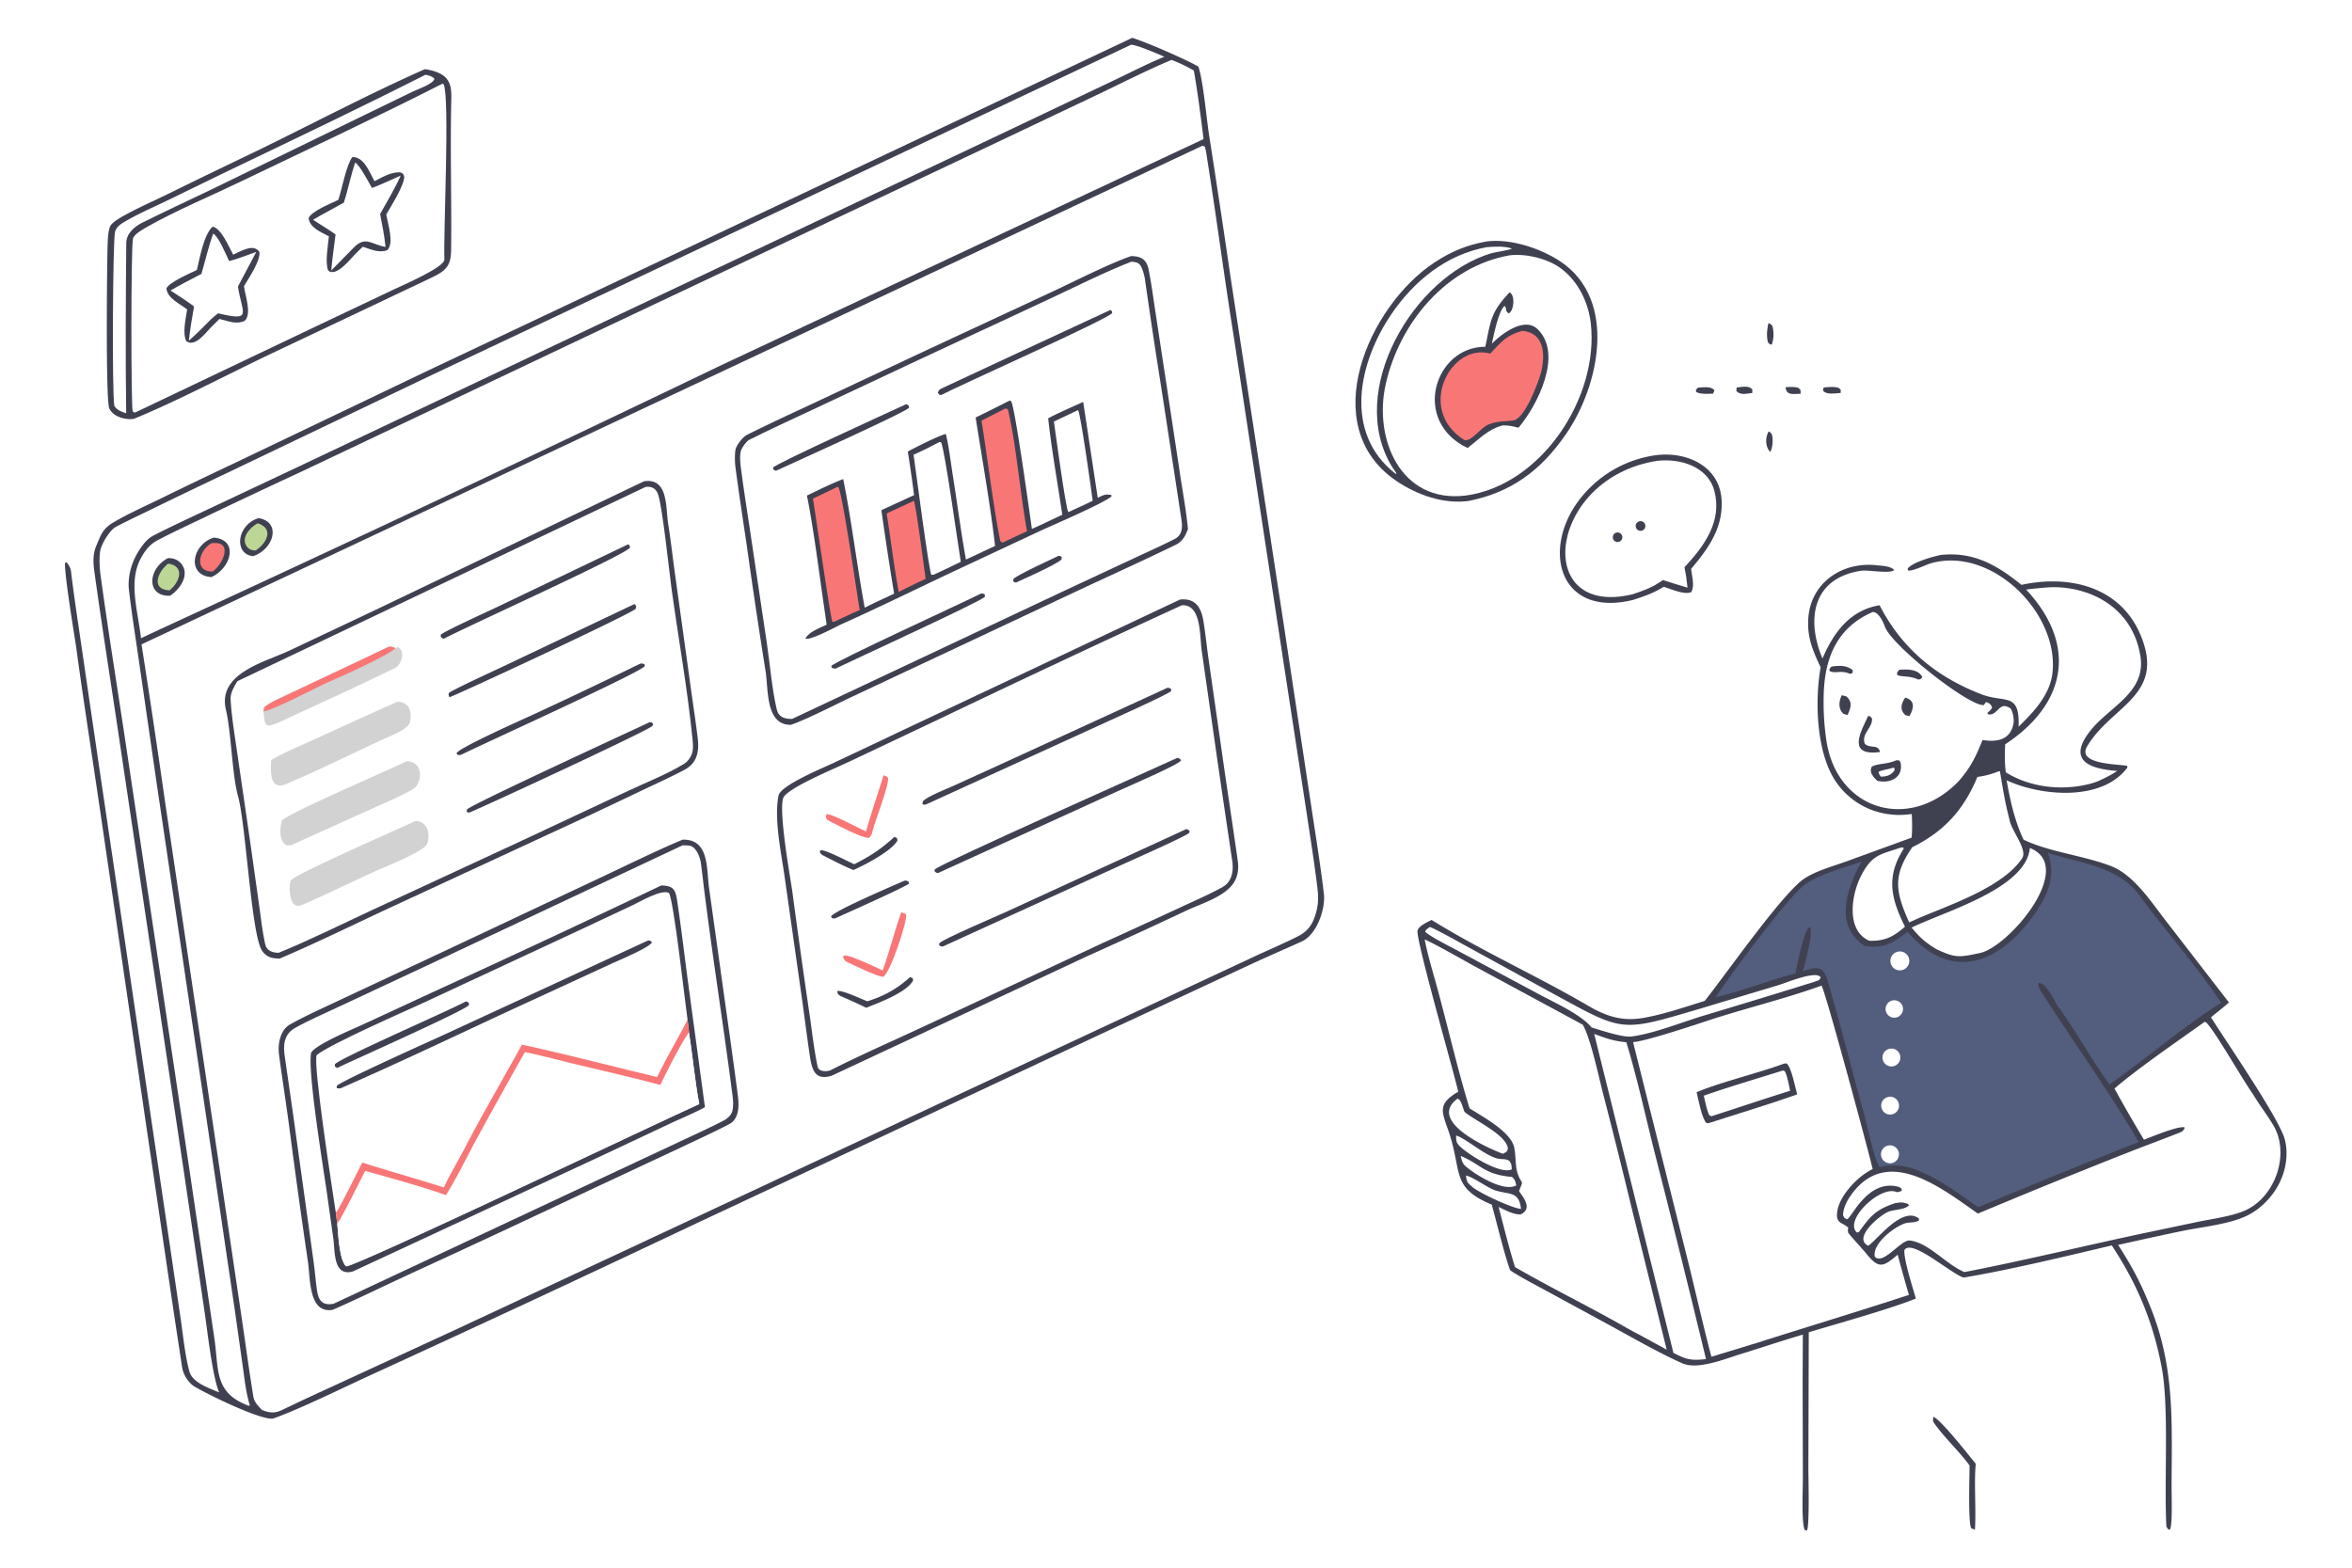
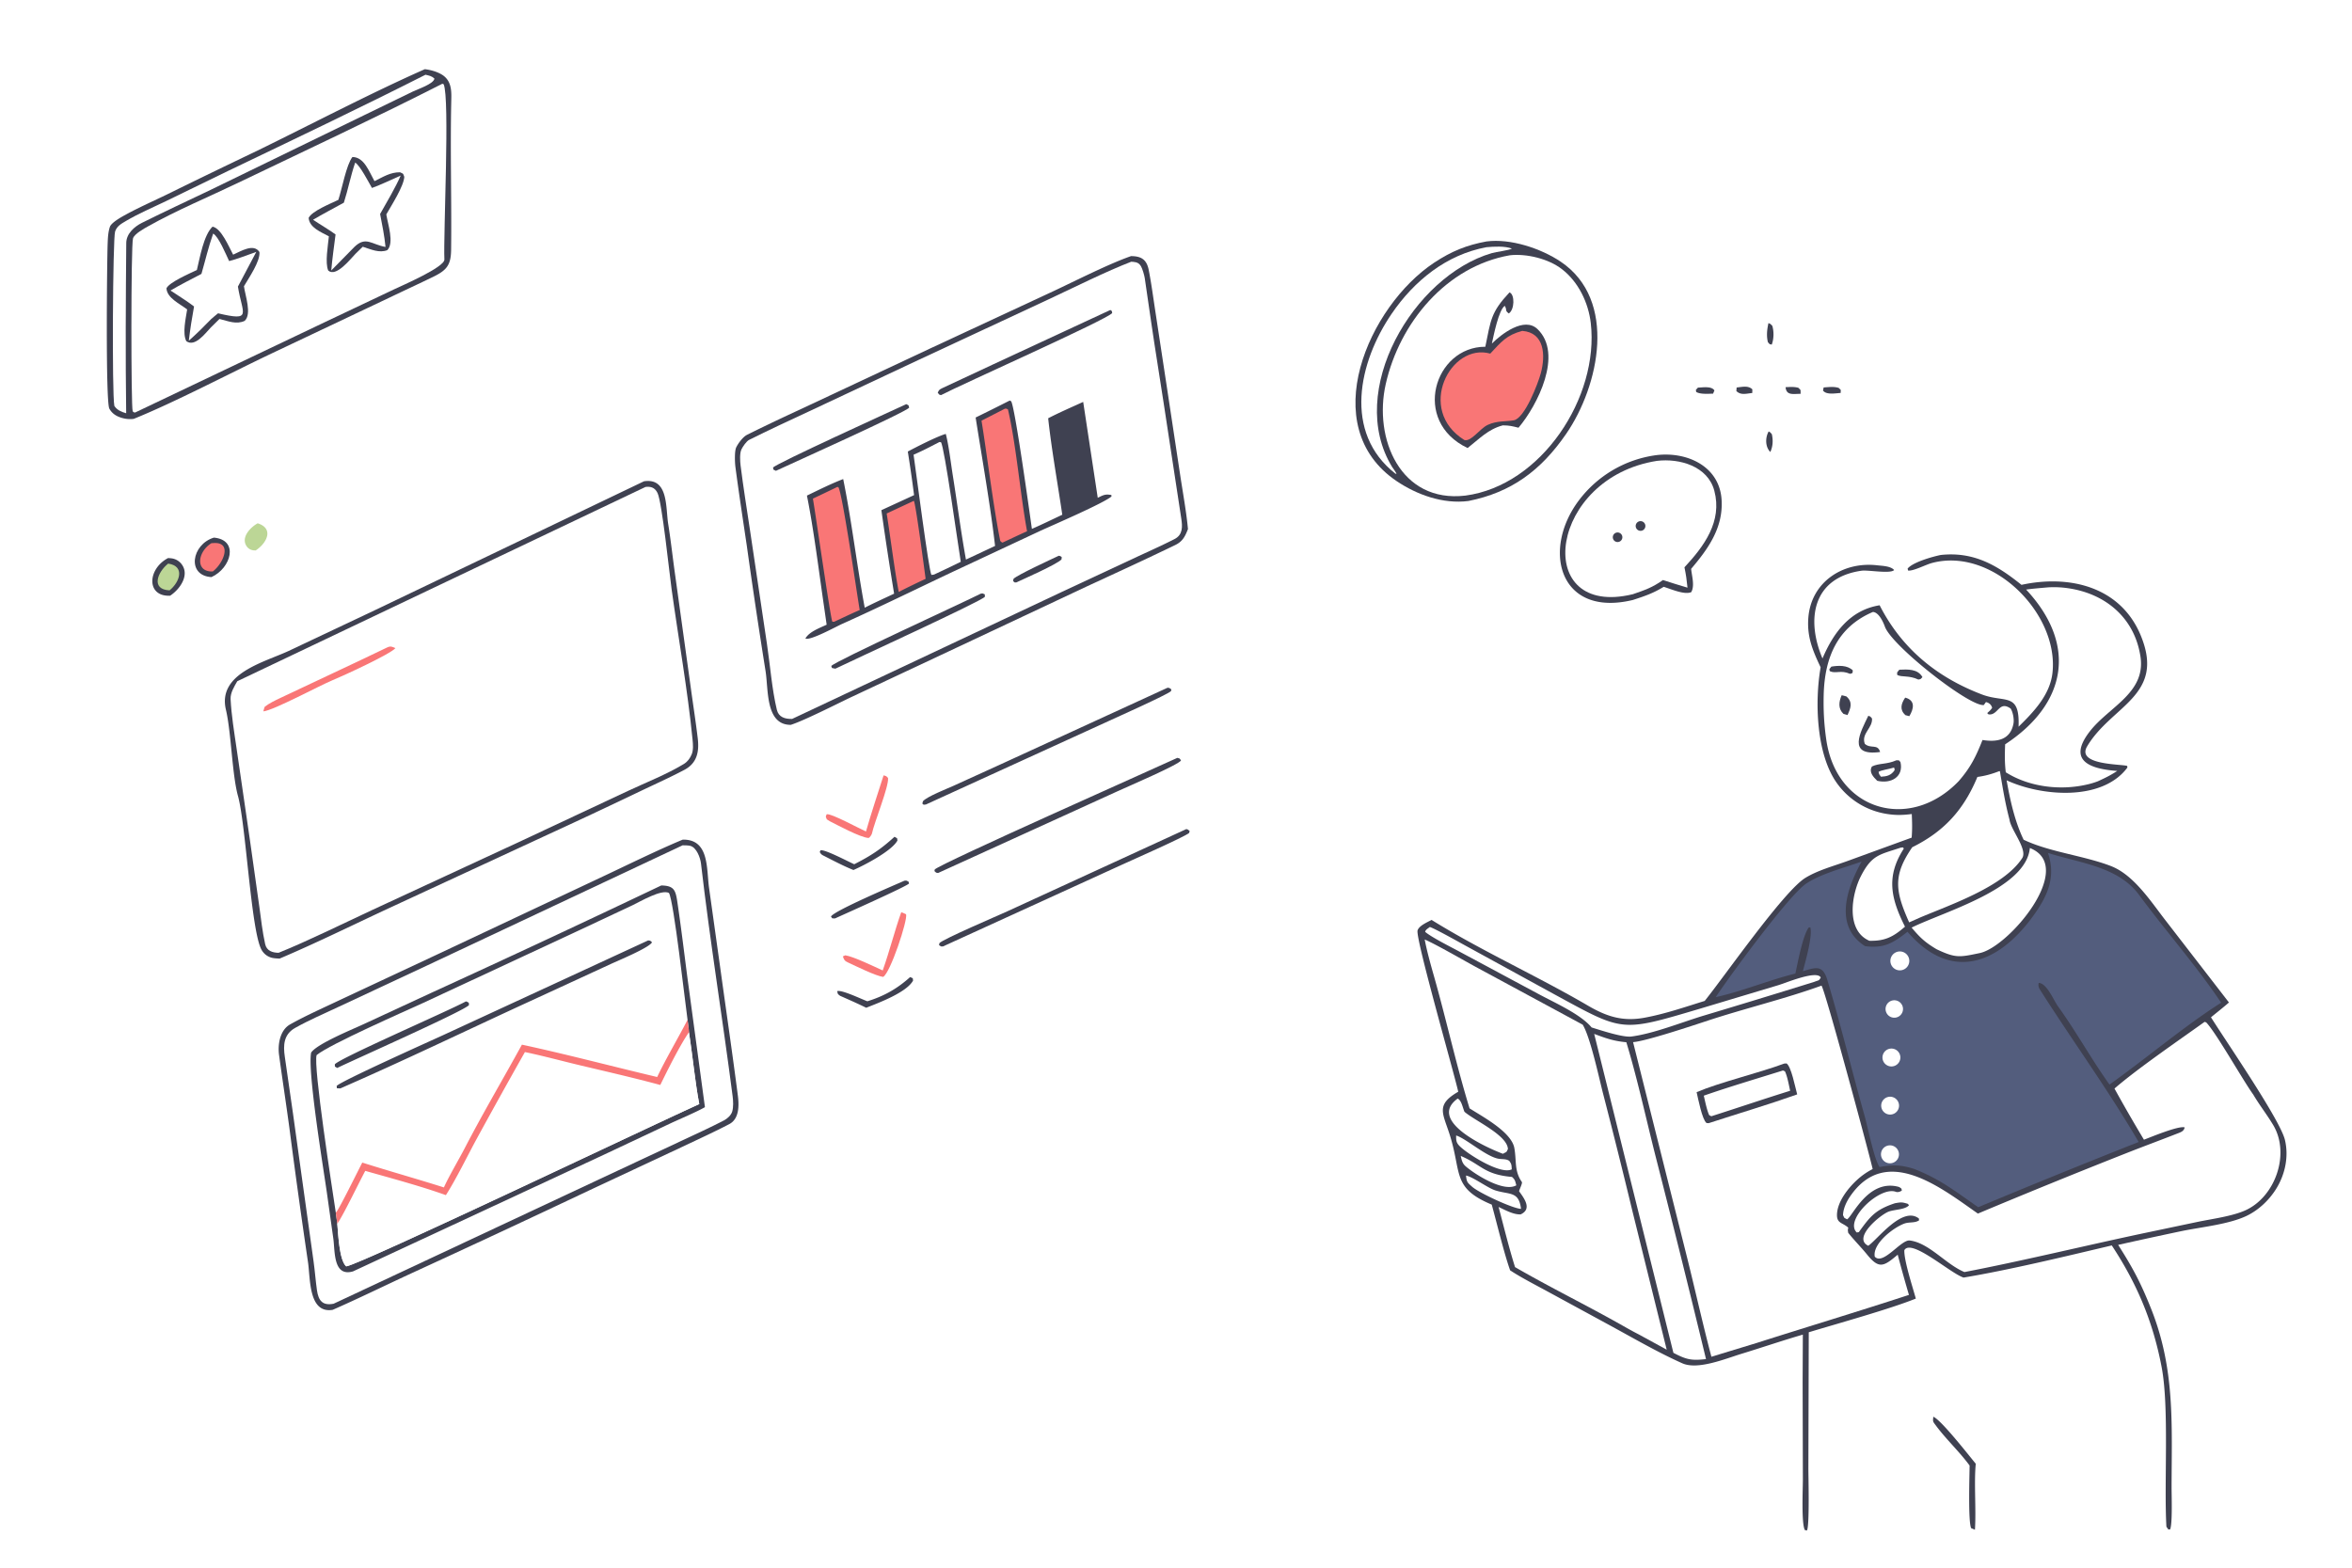
<svg xmlns="http://www.w3.org/2000/svg" width="1536" height="1024" preserveAspectRatio="none" style="display:block" viewBox="0 0 2048 1365">
  <path fill="#FFF" d="M0 0h2048v1365H0V0z" />
-   <path fill="#3F4151" d="M985.862 32.962c11.841 3.456 47.638 19.19 57.668 25.067 4.16 12.675 6.93 44.003 9.13 58.557 6.59 42.101 12.96 84.237 19.09 126.407l45.27 295.511 24.58 162.355c3.82 25.409 8.15 51.904 11.18 77.42 1.54 13.008-6.18 35.489-19.07 41.344-14.48 6.577-29.73 13.144-44.44 19.957l-123.149 57.284-357.934 167.446A24407.06 24407.06 0 0 1 320.3 1198.43c-22.6 10.39-58.876 28.26-81.896 36.51-8.885 3.19-60.833-22.23-70.295-28.49-4.607-3.46-8.623-10.04-9.486-15.65-10.579-68.83-20.496-138.02-30.737-206.885L87.018 704.718c-6.89-47.333-14.3-94.083-20.75-141.645-1.88-12.403-10.3-63.332-9.632-72.868l1.192-.679c1.837 1.888 3.673 5.09 3.972 7.635 1.827 15.523 4.133 31.356 6.403 46.777L85.53 662.244l60.84 411.536 11.188 76.07c1.946 13.72 3.775 31.39 7.435 44.5 2.658 9.52 17.04 14.34 25.838 18.01-5.78-13.3-10.092-52.54-12.506-68.88l-17.97-121.62-54.621-365.666c-7.744-52.8-16.24-105.664-23.561-158.515-1.051-7.584-1.398-15.172 1.6-22.265 4.704-11.13 5.704-15.242 16.537-21.468 11.931-6.856 24.672-12.597 36.949-18.546a4366.41 4366.41 0 0 1 65.591-31.527l170.667-81.632 612.345-289.28z" />
  <path fill="#FFF" d="m1046.97 126.928 2.07.643c1.27 3.937 1.68 8.124 2.33 12.2 8.04 50.702 14.68 101.622 22.76 152.317l44.42 290.568 19.1 124.523c3.28 21.92 6.81 43.907 9.48 65.902 1.19 9.875.74 16.807-2.7 26.226-2.8 7.648-7.29 12.432-14.63 16.131-12.25 6.174-25.26 11.682-37.75 17.493l-75.15 35.075-231.255 107.893-385.522 180.251-114.074 52.58c-13.554 6.21-26.913 12.42-40.336 18.92-6.347 3.07-11.225 2.62-17.501.06-3.229-3.3-6.811-6.85-7.58-11.54-3.373-20.6-6.301-42.08-9.294-62.68l-18.842-127.2-48.777-328.196a9890.294 9890.294 0 0 0-20.493-137.046l923.744-434.12z" />
  <path fill="#3F4151" d="M560.727 419.067c21.417-3.245 18.779 22.643 21.106 37.189 2.246 14.038 3.843 28.549 5.811 42.684l13.898 100.22c1.983 14.551 4.261 29.008 6.003 43.615 1.381 11.577-.452 21.64-11.638 27.555-12.345 6.527-25.226 12.313-37.852 18.334a5511.31 5511.31 0 0 1-84.328 39.556l-135.27 62.636c-30.951 14.391-63.745 30.566-95.003 43.796-2.171-.105-5.193-.227-7.241-.839a14.378 14.378 0 0 1-8.662-7.149c-8.993-17.118-13.474-108.816-20.311-133.503-5.2-18.774-5.882-55.588-10.536-75.264-7.469-31.58 33.439-41.226 54.66-51.137l75.803-35.819 233.56-111.874z" />
  <path fill="#FFF" d="M562.092 423.982c1.983-.212 3.72-.244 5.63.448 2.297.832 3.834 2.763 4.858 4.912 3.911 8.205 10.219 69.26 12.219 83.677 6.029 43.452 13.903 87.226 18.232 130.858.399 4.023.849 9.047-.72 12.879-1.406 3.432-3.649 6.505-6.843 8.439-15.145 9.171-32.62 15.935-48.693 23.479l-92.567 43.378-130.901 60.657c-25.208 11.719-55.451 26.722-80.702 36.887-5.363-.033-10.406-1.71-11.705-7.51-2.401-10.713-3.601-21.8-5.097-32.685l-8.179-57.938-11.733-80.536c-1.96-13.476-4.456-28.671-5.105-42.29-.256-5.369 3.176-10.908 5.841-15.492l355.465-169.163z" />
-   <path fill="#D2D2D3" d="M361.835 714.847c12.75.274 12.562 16.086 9.601 20.735-4.151 6.519-37.726 19.808-45.736 23.471-21.564 9.863-42.265 20.098-63.503 29.236-1.747.386-2.644.247-4.431.229-1.46-1.035-2.452-1.486-3.228-3.145-2.406-5.144-3.189-13.497-1.165-18.855 1.693-4.482 97.507-46.529 108.462-51.671zm-15.843-103.824c10.811.328 12.925 8.968 10.867 17.828-1.411 6.072-16.458 11.721-21.637 14.107-29.264 13.482-58.274 27.976-87.958 40.492-13.18 3.413-11.265-13.048-11.179-21.577 8.687-5.615 28.436-13.835 38.517-18.447a5758.636 5758.636 0 0 1 71.39-32.403zm7.861 51.91c15.121-.474 14.434 19.144 5.44 24.327-11.106 6.401-24.059 11.777-35.817 17.078l-69.204 31.241c-.447.15-3.593.528-4.278.621-7.374-3.357-6.366-14.906-4.551-21.696 4.99-6.271 92.58-43.724 108.41-51.571zm-124.525-43.528c.315-1.66.615-2.399 1.143-3.975 3.591-2.917 9.23-5.614 13.472-7.631 30.978-14.731 62.138-29.076 93.032-43.989 3.234-1.561 4.465-.677 7.358.514l2.034-.935c6.788 3.191 3.168 15.511-2.076 18.07-30.192 14.736-60.729 28.762-91.28 42.749-3.693 1.691-17.813 9.27-20.684 7.029-2.901-2.264-2.238-8.36-2.999-11.832z" />
  <path fill="#F97676" d="M229.328 619.405c.315-1.66.615-2.399 1.143-3.975 3.591-2.917 9.23-5.614 13.472-7.631 30.978-14.731 62.138-29.076 93.032-43.989 3.234-1.561 4.465-.677 7.358.514-4.554 5.327-45.621 24.184-54.929 28.008-10.817 4.443-51.165 26.172-60.076 27.073z" />
-   <path fill="#3F4151" d="M557.537 577.824c1.837-.199 1.593-.042 3.492.36l.57 1.703c-3.488 5.513-140.218 67.471-160.191 77.352-.763.193-2.352.07-3.223.047l-.598-1.631c3.787-5.395 57.986-29.444 66.777-33.507a4946.114 4946.114 0 0 0 93.173-44.324zm-10.526-103.912c1.619 1.384.982.523 1.594 2.887-4.207 6.463-142.407 68.799-162.142 79.373-1.56-.479-1.371-.604-2.759-1.664l.147-1.9c3.161-3.003 41.767-20.625 48.713-23.927l114.447-54.769zm5.566 51.989 1.508 2.135-.595 2.115c-6.264 5.419-148.23 71.489-162.077 76.955-.865-1.797-.863-1.653-.668-3.631 3.389-2.921 39.69-19.557 45.813-22.461l116.019-55.113zm12.981 102.944c2.474.258 1.44-.222 3.233 1.423l-.674 1.827c-5.134 4.703-142.649 68.366-158.86 75.176-1.752.51-.822.419-2.869-.376l.195-2.066c3.937-4.491 144.295-68.944 158.975-75.984zM1027.5 522.031c13.09-1.392 18.37 6.517 20.34 18.492 1.85 11.237 2.97 22.732 4.6 34.04l11.95 83.302c4.33 30.613 9.15 61.44 13.44 92.06.61 4.893.42 8.946-1.08 13.619-5.1 15.854-28.96 22.378-44.01 29.448a4934.209 4934.209 0 0 1-85.402 39.264L724.279 936.608c-16.053 5.042-17.681-7.371-19.509-19.879-2.667-18.249-4.897-36.577-7.552-54.829l-13.936-97.946c-2.958-21.247-9.489-50.934-5.342-71.299 1.771-8.691 37.198-23.383 45.772-27.41a6408.836 6408.836 0 0 0 59.883-28.284l243.905-114.93z" />
  <path fill="#FFF" d="M1029.01 527.033c17.31-1.191 15.51 26.75 17.37 39.451l11.27 78.789c4.96 34.803 10.13 69.553 15.32 104.319 1.28 8.565-.12 18.111-8.45 22.775-10.93 6.121-22.94 11.287-34.34 16.584a7598.973 7598.973 0 0 1-70.313 32.264l-152.861 71.301c-26.889 12.614-57.521 25.994-83.716 39.28-3.386 1.48-10.362 1.459-11.3-2.897-3.033-14.09-4.688-28.853-6.708-43.18a7782.612 7782.612 0 0 1-15.38-109.545c-1.547-11.181-13.187-75.21-7.168-82.761 7.076-8.878 42.785-23.68 56.324-30.041l79.296-37.534a14775.782 14775.782 0 0 1 210.656-98.805z" />
  <path fill="#3F4151" d="M1016.59 598.84c1.83.027 1.85.311 3.39 1.417l-.37 1.577c-3.81 3.312-46.117 22.244-53.786 25.774l-159.543 72.857-2.016.235-1.155-1.037.596-2.099c3.735-4.077 20.546-10.672 26.332-13.26l42.016-19.13 144.536-66.334zm8.57 61.038c2.65.802 1.62.058 3.21 2.265-1.74 3.591-47.61 23.285-55.009 26.695l-156.557 71.303c-2.269-.427-1.202.007-3.143-1.68l.277-1.429c5.585-5.472 188.702-86.736 211.222-97.154zm7.81 62.014c1.8.422 1.34.437 2.96 1.754l-.57 1.691c-4.73 3.737-49.608 23.541-59.424 28.029l-154.803 70.686c-2.318.063-1.161.258-3.461-1.075l.348-1.825c3.828-3.812 50.283-23.622 58.914-27.577l156.036-71.683z" />
  <path fill="#F97676" d="M784.734 794.338c1.611.379 2.765 1.037 4.243 1.757 1.596 4.833-13.808 51.418-20.013 54.512-6.689-.941-23.891-9.491-30.616-12.598-2.825-1.17-3.594-2.594-4.41-5.287l2.09-.917c6.912.94 25.753 10.065 32.598 13.19 6.02-17.024 10.284-34.194 16.108-50.657zm-15.37-119.206c2.399.613 2.308.458 3.908 2.315.759 7.553-11.951 38.412-14.064 48.449-.112.532-1.884 3.77-3.031 3.711-7.094-.362-27.968-11.751-33.694-14.578l-2.516-1.605c-1.146-3.045-1.196-1.611-.144-4.445 3.943-.892 27.745 12.118 34.22 15.01 4.573-15.981 10.254-32.924 15.321-48.857z" />
  <path fill="#3F4151" d="m778.907 728.581 2.249 1.322.282 1.965c-4.888 9.038-28.386 21.306-38.289 25.661-8.794-3.505-18.243-8.547-26.786-12.871-1.798-1.213-1.245-.867-2.587-2.746l.682-1.549c3.768-.981 23.768 9.67 29.366 12.14 14.594-7.425 23.131-13.061 35.083-23.922zm13.597 122.156 2.295 1.019.25 2.07c-5.807 10.407-29.805 19.285-40.788 23.643-7.53-3.717-15.139-7.036-22.812-10.44l-1.779-1.443c-.167-.585-.643-2.042-.662-2.572 3.884-1.379 20.557 6.687 26.249 8.809 14.602-4.531 25.96-10.915 37.247-21.086zm-5.006-83.889c2.16-.199 1.313-.197 3.527.699l.537 1.726c-2.405 2.729-56.222 26.639-64.273 30.331-.731.202-1.812.019-2.663-.038l-1.043-1.554c2.79-5.048 54.549-27.015 63.915-31.164zm-193.025-35.766c23.266-.429 20.585 25.194 22.947 42.085l10.121 72.337c4.99 36.158 10.297 72.287 14.95 108.485 1.079 8.397 1.325 20.186-7.502 24.796-12.616 6.589-25.727 12.588-38.604 18.693l-83.042 38.862a15199.966 15199.966 0 0 1-157.382 73.38c-21.926 10.17-44.194 21.08-66.265 30.77-21.154 3.44-19.357-27.13-21.521-41.62a6850.386 6850.386 0 0 1-16.226-117.054c-2.858-21.138-6.107-42.242-8.965-63.331-1.245-9.186.864-21.586 9.564-26.485 13.138-7.4 27.882-13.936 41.548-20.418l87.795-41.081 140.822-66.275c22.799-10.668 48.737-23.553 71.76-33.144z" />
  <path fill="#FFF" d="M594.377 736.019c1.77-.035 4.933.061 6.586.45 5.506 1.296 8.842 10.373 9.426 15.429 7.807 67.64 18.827 134.918 27.528 202.453.528 4.102.845 9.59-.378 13.582-1.051 3.253-4.2 6.048-7.157 7.621-12.067 6.269-24.973 12.121-37.296 17.897l-70.834 33.149-231.716 108.55c-9.449 1.86-13.237-2.38-14.568-11.85-1.179-8.39-1.776-16.79-2.96-25.23l-11.031-79.11c-4.509-32.938-9.101-65.835-13.961-98.723-1.51-10.216-1.068-19.602 9.027-25.262 12.312-6.903 25.356-12.463 38.127-18.477l75.88-35.455 223.327-105.024z" />
  <path fill="#3F4151" d="M575.804 770.973c10.993.221 12.436 3.957 13.943 14.034 3.262 21.8 5.911 43.879 8.752 65.722l15.318 113.274c-6.52 3.837-22.454 10.594-29.788 14.019l-58.463 27.528-218.22 101.48c-17.242 4.93-15.582-17.35-17.075-28.37l-5.657-40.3c-3.165-22.08-16.908-105.248-13.703-121.818 4.725-7.441 35.33-20.007 44.65-24.313l59.464-27.528a14129.504 14129.504 0 0 0 200.779-93.728z" />
  <path fill="#FFF" d="M292.396 1055.86c-3.013-20.1-19.865-128.239-16.684-137.195 11.6-9.531 76.731-38.051 92.788-45.43l135.712-63.169 46.392-21.785c7.201-3.428 25.264-14.185 31.875-10.794 4.225 6.734 14.113 95.928 16.208 110.495.319 2.672 1.149 8.357 1.22 10.81 2.969 18.888 5.496 44.688 8.987 62.521-30.655 13.583-298.08 141.127-307.448 141.287-6.097-5.33-6.941-28.55-7.754-37.12l-1.296-9.62z" />
  <path fill="#FFF" d="M574.949 944.704c6.167-12.674 17.321-35.021 24.958-45.912 2.969 18.888 5.496 44.688 8.987 62.521-30.655 13.583-298.08 141.127-307.448 141.287-6.097-5.33-6.941-28.55-7.754-37.12 4.744-6.39 19.331-36.72 24.358-45.99 23.015 6.53 47.77 13.12 70.212 21.12 8.683-13.53 18.221-33.12 26.074-47.652a5708.411 5708.411 0 0 1 42.74-76.916c15.901 3.304 32.49 7.847 48.349 11.612 23.153 5.497 46.579 10.843 69.524 17.05z" />
  <path fill="#F97676" d="M572.237 937.765c7.378-15.539 18.212-33.862 26.45-49.783.319 2.672 1.149 8.357 1.22 10.81-7.637 10.891-18.791 33.238-24.958 45.912-22.945-6.207-46.371-11.553-69.524-17.05-15.859-3.765-32.448-8.308-48.349-11.612a5708.411 5708.411 0 0 0-42.74 76.916c-7.853 14.532-17.391 34.122-26.074 47.652-22.442-8-47.197-14.59-70.212-21.12-5.027 9.27-19.614 39.6-24.358 45.99l-1.296-9.62c1.929-.96 20.2-38.18 23.059-43.59 23.419 7.45 47.396 14.13 71.068 21.63 4.719-10.38 12.94-24.14 18.407-34.68 15.703-30.276 33.146-59.728 49.533-89.629 38.303 8.232 79.265 19.084 117.774 28.174z" />
  <path fill="#3F4151" d="M564.424 818.812c2.373.398 1.263-.031 3.315 1.623-2.144 4.667-29.596 15.993-35.982 18.973l-74.726 34.43c-52.997 24.409-107.34 50.584-160.724 73.853l-2.971-.129-.176-2.032c3.352-4.082 83.018-39.774 92.886-44.314l178.378-82.404zm-158.741 53.125c1.068.198 1.532.614 2.554 1.179l.135 2.046c-4.617 5.263-100.204 47.601-114.744 54.713l-2.007-1.224-.058-1.981c5.114-5.741 98.592-46.309 114.12-54.733zm579.143-648.925c9.022-.012 13.682 3.106 15.434 12.073 2.32 11.82 3.89 23.783 5.71 35.693l10.22 67.147 11.62 76.772c2.21 14.463 5.32 31.706 6.61 45.95-2.43 6.298-4.61 10.771-10.96 13.849-25.594 12.395-51.475 24.277-77.298 36.192l-119.295 56.103-86.235 40.467c-12.482 5.95-40.443 20.169-52.047 23.872-22.195.102-19.347-30.689-21.989-46.912a5591.294 5591.294 0 0 1-16.313-109.058c-3.372-22.77-6.914-45.81-9.924-68.626-.494-3.745-.89-13.763.732-17.066 1.733-3.528 5.82-9.07 9.419-10.878 18.034-9.06 37.111-17.845 55.365-26.363l103.936-48.756 107.716-50.079c19.053-8.943 48.378-23.842 67.299-30.38z" />
  <path fill="#FFF" d="M984.966 227.909c1.508-.038 1.538.122 2.654.214 2.582.211 4.513 1.331 5.865 3.658 1.265 2.177 2.931 7.818 3.302 10.357 3.673 25.161 7.283 50.452 11.283 75.556 7.07 44.558 13.61 89.21 20.52 133.793 1.07 6.914 1.51 14.118-5.89 17.901-10.53 5.377-21.43 10.216-32.152 15.207l-65.794 30.708-235.009 110.67c-6.238.149-11.737-1.499-13.291-7.938-4.27-17.692-5.906-39.236-8.61-57.247l-14.952-100.295c-2.728-18.258-5.731-36.733-8.011-55.041-.469-3.769-.907-10.765.722-14.168 1.157-2.417 4.338-7.093 6.698-8.276 16.809-8.427 34.647-16.669 51.651-24.583l95.914-45.045 113.558-52.904c21.019-9.86 50.32-24.399 71.542-32.567z" />
  <path fill="#3F4151" d="m879.183 348.766 1.193.532c3.231 3.615 16.272 98.12 18.143 111.202 8.702-3.782 17.828-8.257 26.464-12.309-4.028-27.359-9.343-56.716-12.295-83.993 9.731-5.042 20.459-9.695 30.496-14.244l12.673 83.488c4.811-2.371 6.666-3.459 11.879-2.401l.107 1.211c-6.453 5.726-50.928 24.902-61.58 29.767l-76.467 35.775c-32.182 15.21-64.134 30.926-96.614 45.5-5.28 2.369-27.663 14.722-31.87 12.682 3.088-5.799 12.456-9.239 18.494-12.028l-2.186-15.187c-4.448-30.397-9.017-67.652-14.984-97.241 10.248-4.932 21.005-10.356 31.576-14.387 7.251 35.564 11.945 75.533 18.744 111.998 8.13-4.166 17.279-8.279 25.596-12.218a3104.843 3104.843 0 0 1-11.088-72.704l28.461-13.094a1250.686 1250.686 0 0 0-5.455-37.954c7.625-4.08 25.48-13.177 33.065-15.354 2.532 9.326 4.536 26.242 6.111 36.127 3.891 24.428 7.035 48.893 11.455 73.275l25.352-11.867c-3.8-33.536-11.632-78.279-16.921-111.812a2039.345 2039.345 0 0 0 29.651-14.764z" />
  <path fill="#FFF" d="m818.039 384.863 1.296.19c2.944 3.282 15.196 92.009 17.255 104.112-7.437 3.766-15.689 7.502-23.268 11.113l-2.283.321c-2.19-2.813-13.689-92.015-15.544-104.674 7.785-3.35 15.017-7.181 22.544-11.062z" />
  <path fill="#F97676" d="m729.22 423.92.898.408c3.84 7.624 15.931 92.141 18.471 106.839-7.212 3.072-15.02 6.872-22.194 10.185l-1.612-.027c-1.598-2.577-14.857-95.503-16.953-107.175a1724.183 1724.183 0 0 0 21.39-10.23zm145.785-68.076c1.744-.047 1.074-.155 2.684.696 7.219 30.888 10.684 73.858 16.62 106.038-6.907 3.065-13.947 6.435-20.819 9.631l-.912.232-1.595-1.402c-5.762-27.891-11.961-78.276-16.342-104.746l20.364-10.449z" />
-   <path fill="#FFF" d="M938.736 357.091c2.182 2.693 11.668 70.721 12.725 78.896-6.606 3.341-14.44 6.777-21.228 9.942-2.221-2.725-11.416-70.872-12.555-78.914l21.058-9.924z" />
  <path fill="#F97676" d="M795.733 436.073c1.724 2.733 9.325 61.24 10.258 67.92a730.98 730.98 0 0 0-23.406 11.394c-3.98-20.801-7.053-46.784-10.526-68.289l23.674-11.025z" />
  <path fill="#3F4151" d="m966.832 269.896 1.308.92.287 1.783c-5.051 5.95-130.51 61.731-149.017 71.424-2.172-.56-1.134-.059-2.887-2.091 1.109-2.345 1.21-2.669 4.049-4.013 14.414-6.82 29.111-13.58 43.526-20.345l102.734-47.678zM854.018 516.893c2.227-.311 1.085-.34 3.51.636l.041 2.103c-3.012 3.914-116.48 55.874-130.151 62.584-.71-.044-2.328-.454-2.995-.602l-.582-1.736c3.242-4.181 115.777-55.634 130.177-62.985zm-64.877-165.01 1.987 1.089.519 1.98c-2.769 3.933-103.646 49.228-116.003 54.991l-2.159-1.025-.357-1.796c2.125-3.335 102.36-48.89 116.013-55.239zM921.92 483.891c1.657.246 1.071.15 2.595 1.18l-.227 2.063c-4.605 4.52-31.858 16.505-39.313 19.962-2.088.011-1.141.319-2.847-1.179l.39-1.94c3.821-3.664 32.684-16.883 39.402-20.086z" />
  <path fill="#FFF" d="M1020.13 52.174c8.07 3.085 11.88 5.098 19.4 9.215 3.27 18.413 6.18 41.023 8.46 59.706L628.792 317.599a32867.923 32867.923 0 0 1-489.16 230.189l-16.851 7.913c-2.292-21.162-10.28-46.214-1.964-65.725 3.185-7.472 8.426-15.311 15.654-19.167 12.639-6.741 26.011-12.887 38.937-19.1a7105.342 7105.342 0 0 1 87.968-41.475l254.825-120.892 341.65-161.458 96.718-45.912c20.386-9.772 42.869-21.184 63.561-29.798z" />
  <path fill="#3F4151" d="M186.258 468.108c22.055 2.008 14.978 26.617-2.133 34.379-21.795-1.279-17.328-28.513 2.133-34.379z" />
  <path fill="#F97676" d="M184.07 472.979a62.97 62.97 0 0 1 2.298-.147c16.052-.79 8.109 17.838-1.111 24.758-15.405.55-13.47-16.984-1.187-24.611z" />
  <path fill="#3F4151" d="M146.357 485.904c.991.062 1.952.128 2.94.252a13.047 13.047 0 0 1 9.253 5.657c6.558 9.527-2.276 21.563-10.41 26.874-20.859.984-19.876-23.305-1.783-32.783z" />
  <path fill="#BCD696" d="M146.421 490.729c14.95 2.196 10.129 16.109 1.226 23.304-16.459-.75-10.59-15.881-1.226-23.304z" />
-   <path fill="#3F4151" d="M225.245 451.125c20.02 3.455 13.246 27.057-4.769 33.13-17.225-1.573-14.405-27.522 4.769-33.13z" />
  <path fill="#BCD696" d="M224.361 455.636c14.519 4.595 7.884 17.388-1.726 23.642-.757-.016-1.488-.039-2.241-.148a8.202 8.202 0 0 1-5.877-3.837c-4.708-7.635 3.493-16.102 9.844-19.657z" />
  <path fill="#FFF" d="M984.875 38.963c5.653.183 23.155 7.97 29.005 10.427-15.13 6.203-31.463 14.704-46.433 21.741l-106.573 50.637L553.34 267.2 263.801 404.473l-85.569 40.303c-14.959 7.062-30.237 14.114-44.931 21.69-6.179 3.186-11.131 10.689-14.421 16.532-4.83 8.577-7.762 20.291-6.636 30.247 2.215 19.583 5.467 39.617 8.288 59.201l15.949 110.019L180.009 975.5l24.266 163.99 6.853 48.43c1.542 10.97 2.973 24.4 6.124 34.78l.353.84-1.059.51c-30.867-11.63-25.651-31.58-30.113-60.3l-21.931-148.28-53.477-357.721c-7.756-52.379-16.335-104.711-23.497-157.168-.847-6.202-1.586-18.031.462-23.69 2.037-5.628 7.81-15.509 13.267-18.351 9.815-5.11 20.367-10.11 30.354-14.966a6467.33 6467.33 0 0 1 65.309-31.383l178.797-85.545L984.875 38.963z" />
  <path fill="#3F4151" d="M1689.89 483.222c28.76-3.067 48.98 8.846 70.31 26.012 40.93-8.931 86.04 1.023 103.86 44.09 21.69 52.441-25.52 60.87-46.68 96.528-9.75 16.427 30.1 15.35 34.89 17.065l.15 1.416c-22.11 29.713-75.19 24.976-105.15 11.09 3.02 17.351 7.13 35.798 14.79 51.736 22.48 10.77 52.8 13.89 76.12 22.96 20.01 7.784 34.82 31.08 47.58 47.444l55.09 71.31c-4.75 4.191-10.69 8.829-15.65 12.901 13.17 21.019 60.23 89.21 64.41 106.822 3.46 14.574.13 30.114-7.75 42.704-6.13 9.77-15.16 18.34-25.6 23.35-15.24 7.32-38.98 9.68-56.02 13.15-18.65 3.91-37.27 7.96-55.86 12.13 12.97 20.36 19.63 32.96 28.59 55.36 21.06 52.73 18.03 100.72 17.93 155.82-.01 6.95.85 31.71-1.27 36.54l-1.56.05-1.67-2.35c-2.19-38.04 2.57-103.73-4.18-139.12-7.96-41.68-22.57-74.17-43.39-105.82-40.03 9.45-88.75 21.27-129.02 27.98-11.45-3.58-45.53-34.39-51.61-23.84-.39 8.86 7.25 32.15 10 42.13-22.24 9.03-68.78 21.93-93.23 29.34l-.33 118.66c-.01 6.26 1.14 50.99-1.3 53.92l-1.74-.35c-3.18-5.47-1.73-36.25-1.75-44.36l-.22-84.64.19-41.19c-18 5.25-35.9 11.35-53.8 16.82-13.44 4.1-37.61 14.19-51.14 8.16-21.56-9.62-43.23-22.26-64.05-33.57l-53.24-28.94c-10.15-5.53-23.19-12.19-32.64-18.44-5.1-14.17-11.73-41.66-16.02-57.23-34.97-14.59-25.89-27.57-36.73-61.298-5.96-18.534-12.11-25.627 7.56-36.979-3.71-16.686-37.53-134.206-35.4-140.523 1.41-4.169 8.52-7.077 12.18-9.08 42.96 26.678 92.18 48.922 136 74.53 16.37 9.57 30.28 14.147 49.47 10.61 17.81-3.282 34.95-9.216 52.36-14.615 17.31-21.478 68.82-95.578 87.64-107.131 10.79-6.622 24.53-10.278 36.44-14.605l56.13-20.439c.59-7.884.43-12.738.1-20.555-7.99 1.021-14.12 1.179-22.17-.145a65.96 65.96 0 0 1-43.43-27.314c-17.64-25.205-18.95-70.752-13.77-100.28-6.9-14.575-12-26.574-10.7-43.15 2.47-31.241 30.17-49.126 59.98-45.67 4.32.501 11.77.621 14.73 4.134-3.33 3.488-22.67-.242-28.43.587-42.76 6.153-48.32 42.478-33.97 76.394 9.58-22.493 24.05-42.181 49.77-46.309 19.14 37.536 49.61 62.633 89.07 77.657 19.98 7.608 33.07-2.446 31.91 28.07 13.26-12.991 27.53-27.835 29.56-47.262 5.42-51.768-52.62-109.418-105.05-95.267-5.56 1.5-16.06 7.117-20.7 6.58l-.43-1.715c4.54-5.602 21.72-10.408 28.84-11.863z" />
  <path fill="#535D7D" d="M1783.24 742.643c27.74 8.9 61.06 11.747 79.37 36.578 22.58 30.625 50.54 62.491 71.46 93.845-31.71 20.065-66.29 49.332-97.22 71.268-15.71-21.948-29.02-46.135-44.83-68.073-3.99-5.543-9.68-20.148-16.83-20.44-.53 2.644-.08 4.017 1.44 6.395 28.22 44.337 59.1 86.784 85.6 132.121a8274.414 8274.414 0 0 0-139.73 56.783c-20.06-13.9-32.87-24.3-55.69-33.3-11.27-3.56-18.73-3.87-30.16-1.68-4.67-6.41-10.39-35.084-12.92-44.049-11.15-39.453-20.82-79.548-32.58-118.815-4.08-13.633-10.34-10.82-21.29-7.618 2.12-8.249 8.64-30.679 6.45-38.228l-1.44.235c-5.25 7.443-9.37 30.072-11.55 40.027-22.5 5.519-46.4 15.509-69.39 20.546 12.09-18.27 63.6-88.644 78.83-98.891 12.84-8.635 33.54-13.873 48.24-19.201-12.68 23.062-24.68 55.911 2.99 73.676 16.45 2.103 24.12-2.462 36.95-12.516 37.63 43.636 78.54 28.627 109.13-13.325 12.65-17.355 20.43-34.067 13.17-55.338z" />
  <path fill="#FFF" d="M1650.37 829.432c3.92-2.123 8.82-.736 11.04 3.126a8.228 8.228 0 0 1-11.18 11.275 8.26 8.26 0 0 1-4.18-7.241 8.226 8.226 0 0 1 4.32-7.16zm-6.14 167.963c4.17-.79 8.2 1.89 9.1 6.035a7.818 7.818 0 0 1-13.4 6.94 7.83 7.83 0 0 1-1.67-7.75 7.813 7.813 0 0 1 5.97-5.225zm-.3-83.787a7.787 7.787 0 0 1 7.87 1.072 7.788 7.788 0 0 1 2.83 7.419 7.771 7.771 0 0 1-5.15 6.048c-3.96 1.362-8.3-.666-9.8-4.585-1.49-3.919.38-8.321 4.25-9.954zm-.96 41.862a7.768 7.768 0 0 1 9.91 3.991 7.768 7.768 0 0 1-3.44 10.113 7.77 7.77 0 1 1-6.47-14.104zm3.86-84.058a7.587 7.587 0 0 1 9.72 4.439c1.48 3.898-.47 8.256-4.35 9.765a7.59 7.59 0 0 1-9.85-4.391c-1.5-3.947.52-8.355 4.48-9.813zm-60.77-13.215c3.09 3.516 41.88 147.663 44.56 159.703a60.626 60.626 0 0 0-13.21 9.12c-7.93 7.13-17.57 19.19-17.86 30.54-.2 7.77 4.69 6.75 9.84 11.39-.54 2.18-.38 2.35-.04 4.51 5.15 6.45 11.32 12.65 16.39 18.88 10.47 12.88 14.48 10.45 26.68.13 3.09 11.72 6.35 23.39 9.78 35.01-44.08 14.41-88.85 27.91-133.12 42.02l-38.88 11.84c-7.34-27.66-13.95-57.42-20.94-85.45L1422 907.395c11.12-.773 52.5-14.589 65.14-18.756 31.44-10.36 68.45-19.325 98.92-30.442z" />
  <path fill="#3F4151" d="m1553.71 926.03 1.96-.071c4.04 2.768 7.46 20.499 9.23 26.942-24.43 8.698-52.19 16.942-77.11 25.059l-1.82-.132c-3.87-2.965-7.33-21.364-8.64-26.884 20.18-8.584 53.75-16.54 76.38-24.914z" />
  <path fill="#FFF" d="m1552.52 932.082 1.69.702c2.08 4.117 3.5 12.183 4.55 16.96-22.87 7.131-45.68 14.86-68.53 22.166-.5-.104-1.44-.673-1.96-.948-2.01-4.323-3.55-12.085-4.7-16.952 22.07-7.699 46.49-14.895 68.95-21.928zm-311.97-114.06c9.64 4.105 34.37 18.4 44.37 23.819l93.21 50.348c6.6 10.698 14.13 45.939 17.66 59.705a6309.261 6309.261 0 0 1 25.58 102.406l29.91 120.88-24.89-13.59c-4.45-2.24-9.25-4.96-13.63-7.44-30.81-17.45-62.91-33.14-93.54-50.86-5.2-16.46-9.86-35.51-14.33-52.37 5.8 2.71 13.01 6.78 19.24 6.45 10.36-4.78 2.71-14.32-1.36-20.1-.3-.42 3.12-7.05 2.4-8.08-6.88-9.75-4.46-18.87-6.67-30.129-3.09-13.84-27.89-26.94-38.9-34.004-11.71-38.208-20.42-78.147-31.41-116.628-2.73-9.581-5.79-20.683-7.64-30.407zm679.08 71.731 1.4.452c8.4 8.525 32.03 50.479 41 62.855 5.35 9.102 11.96 17.484 17.35 26.514 14.97 25.056 1.88 62.396-24.09 74.216-11.23 5.12-28.53 7.43-40.9 9.94l-49.59 10.43c-50.39 10.71-104.14 23.8-154.26 33.43-16.23-6.7-30.65-25.35-47.61-27.48-7.6-.95-23.25 21.95-30.47 14.09-2.14-11.2 16.06-25.29 25.79-28.83 4.23-1.55 9.13-.27 12.78-2.8l-.14-1.59c-14.34-11.25-36.14 18.41-44.1 23.72-14.07-6.82 10.7-27.06 17.67-29.7 5.25-1.97 14.25-1.63 17.76-5.49l-.87-1.27c-5.18-1.62-5.91-1.51-11.3-.57-17.06 5.62-21.59 11.48-31.49 25.18l-1.77.28c-11.31-10.8 20.19-40.69 34.13-35.36 1.37.52 3.9-.04 5.16-1.31l-.47-1.57c-.8-.61-1.62-1.28-2.59-1.54-26.52-6.93-40.19 26.3-44.71 28.32-3.06-1.73-1.96-.55-3.5-3.61.17-5.75 3-11.73 6.21-16.41 31.45-45.898 79.37-7.15 111.24 15.03 42.42-17.79 85.03-35.14 127.81-52.04 15.24-6.026 30.61-11.701 45.87-17.67 2.98-1.166 5.74-1.983 6.36-5.349-5.46-1.563-29.02 8.328-35.46 10.727a1384.033 1384.033 0 0 1-25.66-44.535c20.2-17.488 56.19-42.08 78.45-58.06zm-288.75-356.919c4.83.317 8.58 7.804 10.39 12.8 6.07 16.797 73.77 69.841 86.14 68.242l1.84-2.586c2.77.632 4.76 2.35 5.4 5.037-1.56 2.248-2.24 2.738-4.31 4.579l1.17 1.108c8.51 1.204 8.96-12.37 19.31-5.023 2 3.281 3.09 9.331 2.4 13.057-2.77 14.889-15.4 16.149-26.96 14.263-5.68 14.35-10.3 23.876-20.69 35.807-42.7 44.474-106.36 25.619-115.29-35.767-1.96-13.47-2.64-25.706-2.3-39.356.8-32.049 11.7-58.942 42.9-72.161z" />
  <path fill="#3F4151" d="m1651.31 661.978 2.17.051 1.34 1.504c2.97 12.87-8.17 19.178-20.23 16.305-3.53-3.458-7.48-7.708-4.58-12.474 6.34-3.047 12.71-1.609 21.3-5.386z" />
  <path fill="#FFF" d="M1649.09 668.365c.68.534.44.872.65 2.222-3.12 4.604-6.79 5.437-11.92 5.715-1.39-1.855-1.56-1.856-2.08-4.197 2-1.512 9.2-2.442 13.35-3.74z" />
  <path fill="#3F4151" d="M1626.81 623.252c1.97.562 1.86.745 3.24 2.321.65 8.446-9.6 13.089-6.27 22.11 5.26 4.635 11.23-.354 13.33 7.094-29.22 3.942-17.01-17.509-10.3-31.525zm-23.16-17.917c1.2.206 2.9.733 4.12 1.065 5.69 4.93 3.73 10.288.93 16.206l-3.48-1.008c-4.87-4.543-4.06-10.696-1.57-16.263zm50.19-22.22c7.17-.334 16.08-.839 20.13 6.468-2.11 2.086-.91 1.504-3.56 2.108-8.29-3.857-14.1-1.838-18.36-3.974-.29-2.813-.43-1.726 1.79-4.602zm5.1 24.305c9.15 2.398 7.44 9.852 3.61 16.164l-3.49-.92c-5.15-4.82-3.66-9.951-.12-15.244zm-64.27-26.995c6.12-1.003 13.83-1.419 18.64 3.259l-.2 2.132c-.81.676-1.06.564-2.2.886-8.33-3.603-12.17.165-17.65-2.315l-.36-1.763 1.77-2.199z" />
  <path fill="#FFF" d="M1783.16 511.428c5.88-.37 11.78-.12 17.6.747 31.87 4.584 56.85 24.858 62.69 57.409 6.59 33.346-26.83 45.325-43.83 67.342-20.06 25.976 1.07 32.661 24 34.341-6.41 4.085-10.11 5.857-16.89 8.996a68.55 68.55 0 0 1-9.73 2.899c-23.17 5.318-50.19 2.102-70.47-10.739-1.05-8.664-.88-15.681-.56-24.328 53.51-35.089 63.19-86.634 18.28-134.747 6.02-.866 12.8-1.349 18.91-1.92zm-42.12 159.94.44.475c2.44 14.558 4.47 27.377 8.28 41.791 1.09 8.875 15.96 25.942 11.08 33.514-16.2 25.133-64.08 41.136-89.45 51.974l-9 4.011c-12.26-27.471-14.2-40.885 2.69-65.426 27.96-13.839 44.88-32.746 56.73-61.211 6.84-.913 12.84-2.611 19.23-5.128zm-352.9 228.87c10.28 3.832 16.83 6.239 27.98 7.244 9.16 29.939 17.14 66.273 24.89 97.028a13377.81 13377.81 0 0 1 44.49 178.86c-12.6 1.47-17.13.48-28.39-5.46l-68.97-277.672z" />
  <path fill="#FFF" d="m1767.5 738.35 1.08.469c38.69 16.891-19.43 85.758-44.68 91.019-17.57 3.661-20.91 4.599-37.59-3.313-10.1-6.022-14.41-10.098-21.78-18.862 28.58-14.057 99.72-33.82 102.97-69.313zm-522.46 68.779c4.74 1.569 24.71 12.798 30.2 15.802l76.63 41.961c61.89 33.639 58.48 34.095 127.81 13.559l68.63-20.6c7.15-2.151 33.68-13.361 37.09-6.734-1.71 3.054-1.4 2.138-5.61 3.78a9290.918 9290.918 0 0 1-97.84 29.879c-18.77 5.797-42.23 15.187-61.32 17.719-7.51.996-26.36-5.319-34.73-7.875l-.36-.43c-9.74-11.317-31.46-20.954-45.18-28.318l-70.12-37.602c-7.19-3.859-23.8-12.206-29.29-16.889.33-1.893 2.21-2.763 4.09-4.252zm410.09-69.111 1.98-.172.62 1.064c-15.52 24.07-11.41 43.15 1.04 67.935-10.25 8.924-17.51 12.633-31.02 12.281-20.73-8.947-15.55-40.317-7.37-56.278 9.55-18.642 16.14-18.601 34.75-24.83zm-385.86 218.517c3.26 1.596 4.1 6.992 5.89 11.482 8.79 7.702 37.26 20.236 37.86 32.433-1.55 3.26-.76 2.15-4.36 4.17-15.05-5.629-65.96-28.883-39.39-48.085zm-1.34 32.148c8.55 2.552 26.24 18.487 37.01 20.257 3.35.54 6.72-.01 9.27 1.87 2.11 2.95 1.9 3.54 2.17 7.33-9.54 4.85-37.25-12.52-44.84-19.668-3.51-3.308-3.64-5.144-3.61-9.789zm8.58 34.877c6.05 1.09 18.84 10.82 25.61 12.94 12.5 3.91 20.42.54 22.31 16.04-6.77-.06-36.49-13.84-42.49-19.16-4.44-3.94-4.73-4.1-5.43-9.82zm-4.56-17.08c18.22 7.71 20.13 16.11 44.62 18.29 2.78 2.44 2.78 3.73 3.75 7.3-10.92 6.24-35.45-9.17-43.97-16.45-3.03-2.58-3.62-5.47-4.4-9.14z" />
  <path fill="#3F4151" d="M369.938 60.242c5.267.627 11.665 2.415 16.03 5.518 7.888 5.824 7.118 15.145 6.94 23.61-.909 42.642.394 85.51-.1 128.146-.158 13.622-4.107 17.936-15.899 23.659-12.375 6.007-25.028 11.839-37.415 17.79L236.418 307.8c-36.023 17.117-84.333 42.517-120.011 56.927a24.85 24.85 0 0 1-9.656-.685c-4.907-1.326-9.042-3.628-11.54-8.249-3.341-6.18-2.045-128.867-1.465-143.907.18-4.669.415-9.906 1.942-14.358 1.336-3.895 10.645-8.925 14.179-10.853 11.582-6.316 23.837-11.679 35.708-17.452a7283.807 7283.807 0 0 1 78.07-37.819c46.288-22.616 99.986-50.749 146.293-71.162z" />
  <path fill="#FFF" d="m385.189 72.911 1.125.456c5.475 12.133-.359 130.564.635 152.574.302 6.678-36.834 22.668-43.805 25.981l-59.807 28.345-165.749 78.948c-1.163-.334-1.448-.11-2.053-1.256-1.48-2.802-1.583-144.32.286-150.426 1.186-3.878 9.668-8.528 13.064-10.436 24.913-13.999 52.392-25.422 78.201-37.806 59.403-28.503 119.388-56.519 178.103-86.38z" />
  <path fill="#3F4151" d="M306.854 136.712c10.25-.01 14.544 12.69 19.219 21.032 7.691-3.782 13.714-7.782 22.237-7.745 3.389 1.653 2.408.574 3.728 3.986-.401 8.043-11.197 24.87-15.66 32.708 1.306 8.509 7.027 24.753.901 31.103-6.98 2.77-14.207-.664-21.412-2.959l-6.235 6.053c-4.867 5.046-17.058 20.737-23.837 14.664-2.899-6.772-.219-21.606.576-29.788-6.911-3.769-16.943-7.51-17.62-16.059 2.904-5.959 18.999-12.374 25.858-15.686 3.148-9.439 6.976-30.611 12.245-37.309z" />
  <path fill="#FFF" d="M309.3 141.539c4.38 2.901 11.408 16.603 14.579 22.126 7.354-2.637 17.633-7.522 25.008-10.786-4.437 10.318-12.261 23.41-17.908 33.46 1.864 9.703 3.748 18.82 4.715 28.663-12.022-2.023-17.05-9.643-27.05-.054l-20.205 20.565c.907-10.326 2.426-21.048 3.743-31.367-4.711-3.543-14.102-9.071-19.577-12.809 8.395-4.976 18.18-10.094 26.806-14.862 3.677-11.373 5.881-23.336 9.889-34.936z" />
  <path fill="#3F4151" d="M185.069 197.351c7.613 1.384 14.186 17.48 17.936 24.389 6.638-2.966 17.919-10.074 22.899-2.297.851 7.942-9.195 22.461-13.48 29.792 1.066 8.239 7.067 24.205.612 30.152-7.209 3.322-14.044.322-21.922-1.666l-7.607 7.493c-5.019 5.32-13.883 17.296-21.308 11.805-3.47-6.997-.441-19.638.768-27.593-6.29-4.879-17.596-9.922-18.024-18.417 2.624-5.372 20.082-12.773 26.491-15.946 2.679-10.906 5.882-30.309 13.635-37.712z" />
  <path fill="#FFF" d="M185.608 203.383c4.693 2.458 11.324 18.507 13.895 23.933 5.725-1.298 17.514-5.799 23.654-7.985l-15.983 30.194c3.766 23.911 13.037 30.457-17.305 23.268-1.915 1.482-4.072 3.398-5.959 4.983-6.768 6.995-12.219 12.419-19.491 18.86 1.249-10.514 2.653-19.373 4.55-29.798-4.981-3.934-14.91-10.16-20.482-13.886 8.092-4.825 18.465-10.041 26.914-14.481 3.545-12.221 5.88-22.784 10.207-35.088z" />
  <path fill="#FFF" d="M370.51 65.063c3.447.88 5.106.983 7.77 3.34-.57 4.611-14.233 9.102-18.833 11.322l-41.642 20.227-134.594 65.452c-19.875 9.482-39.866 18.788-59.57 28.603-6.678 3.327-13.629 9.461-13.7 17.516-.432 49.298-.74 98.987-.07 148.305-3.987-1.149-8.106-2.812-10.308-6.434-2.145-10.914-1.321-145.687.652-151.776 1.528-4.714 5.315-6.766 9.419-9.192 11.075-6.547 23.267-11.678 34.849-17.277l54.271-26.4c56.225-26.943 116.277-55.576 171.756-83.686z" />
  <path fill="#3F4151" d="M1294.32 210.237c20.86-2.8 47.56 6.114 64.64 17.597 49.8 33.48 33.43 108.284 4.84 149.848-22.06 32.075-47.89 51.093-85.1 58.525-22.17 2.904-45.1-5.49-62.67-17.361-70.67-47.755-24.24-152.422 32.72-190.093 15.25-10.085 28.39-15.348 45.57-18.516z" />
  <path fill="#FFF" d="M1314.7 222.273c14.44-1.652 33.83 3.062 45.38 12.121 14.23 10.924 23.03 29.135 25.08 46.853 7.46 64.566-42.99 141.554-109.22 150.276-56.45 6.641-80.09-49.5-69.3-97.157 12.08-53.342 52.6-102.385 108.06-112.093z" />
  <path fill="#3F4151" d="M1314.39 254.577c4.79 1.741 4.44 15.203-.63 18.359-3.73-2.902-1.13-2.474-3.48-6.641-5.33 3.517-9.75 26.169-11.23 32.848 8.28-8.257 28.19-23.736 39.76-12.57 22.53 21.735-.05 66.326-16.57 85.837-5.79-1.423-7.76-1.966-13.65-2.051-12.76 3.316-20.48 11.762-30.67 19.747-49.15-23.318-28.87-88.263 15.42-88.196 4.81-23.435 4.85-30.067 21.05-47.333z" />
  <path fill="#F97676" d="M1325.51 288.104c19.48 1.491 20.33 21.27 16.15 36.865-2.33 8.704-13.98 39.358-23.61 41.014-7.03 1.207-14.46.227-22.54 3.934-6.99 3.208-14.34 14.823-20.38 13.247-42.42-26.357-12.06-85.029 22.51-75.279 9.46-10.107 14.19-16.164 27.87-19.781z" />
  <path fill="#FFF" d="M1294.32 215.239c6.59-.58 15.98-1.134 22.17 1.199-2.74 1.622-13.15 2.694-17.56 3.98-68.02 19.835-127.22 119.975-86.77 186.114 1.51 2.028 2.55 3.707 3.89 5.857l-.88.133c-45.92-35.908-32.04-97.393-3.42-139.281 19.63-28.737 47.62-51.513 82.57-58.002z" />
  <path fill="#3F4151" d="M1441.95 396.334c26.65-3.398 55.48 9.374 57.15 39.151 1.35 24.163-11.73 42.396-26.54 59.82.66 6.623 3.25 14.706.09 20.272-5.83 2.528-17.07-2.481-23.98-4.644-9.25 5.709-16.76 8.188-26.89 11.486-2.08.492-4.18.924-6.29 1.296-58.62 10.161-72.09-45.98-40.91-87.73a101.062 101.062 0 0 1 67.37-39.651z" />
  <path fill="#FFF" d="M1442.72 401.294c19.74-2.41 44.35 4.601 50.03 26.014 7.09 26.72-8.93 48.298-26.01 66.653 1.37 6.632 1.98 10.973 2.65 17.72-7.07-1.993-14.35-4.412-21.37-6.635-9.41 6.641-15.55 8.619-26.21 12.338-1.45.346-2.92.664-4.38.954-83.16 16.338-68.13-102.327 25.29-117.044z" />
  <path fill="#3F4151" d="M1426.39 454.327a4.21 4.21 0 0 1 5.75 1.528 4.216 4.216 0 0 1-1.5 5.766 4.223 4.223 0 0 1-5.79-1.512 4.217 4.217 0 0 1 1.54-5.782zm-20.61 10.317a4.159 4.159 0 0 1 5.75.287 4.148 4.148 0 0 1-.04 5.759 4.154 4.154 0 0 1-4.12 1.102 4.15 4.15 0 0 1-2.92-3.099 4.153 4.153 0 0 1 1.33-4.049zm277.64 768.926c6.66 2.52 31.09 33.82 36.98 40.93-1.63 16.9.42 39.55-.72 57.44l-3.29-1.35c-2.71-5.53-1.45-45.39-1.36-54.54-8.86-12.12-20.29-22.64-29.28-34.73-2.81-3.78-2.76-3.32-2.33-7.75zm-143.55-952.221c1.91.629 1.91.919 3.37 2.381 1.5 5.018 1.36 11.417-.49 16.309-2.49-.493-1.33.032-3.34-2.056-1.38-5.571-.76-11.084.46-16.634zm-61.37 56.146c4.42-.131 11.82-1.463 14.33 2.47l-1.17 2.788c-4.31.11-11.17.669-14.71-1.488l-.27-1.825 1.82-1.945zm109.45-.149c4.45-.276 8.92-.926 13.12.416 2.32 2.386 1.74.981 1.68 4.397-4.69.27-12.54 1.838-15.36-2.141l.56-2.672zm-75.78.049c4.96-.468 9.95-1.922 13.67 1.588l-.05 3.21c-5.28.532-9.99 2.133-13.85-1.707l.23-3.091zm27.92 38.257c1.83 1.065 1.29.771 2.76 2.43 1.16 5.479.93 10.31-1.32 15.485-4.57-4.429-4.5-12.698-1.44-17.915zm14.7-38.54c3.93-.143 7.26-.473 11.1.53 2.48 2.455 1.82 1.175 2.02 5.258-6.64.015-12.43 1.639-13.12-5.788z" />
</svg>